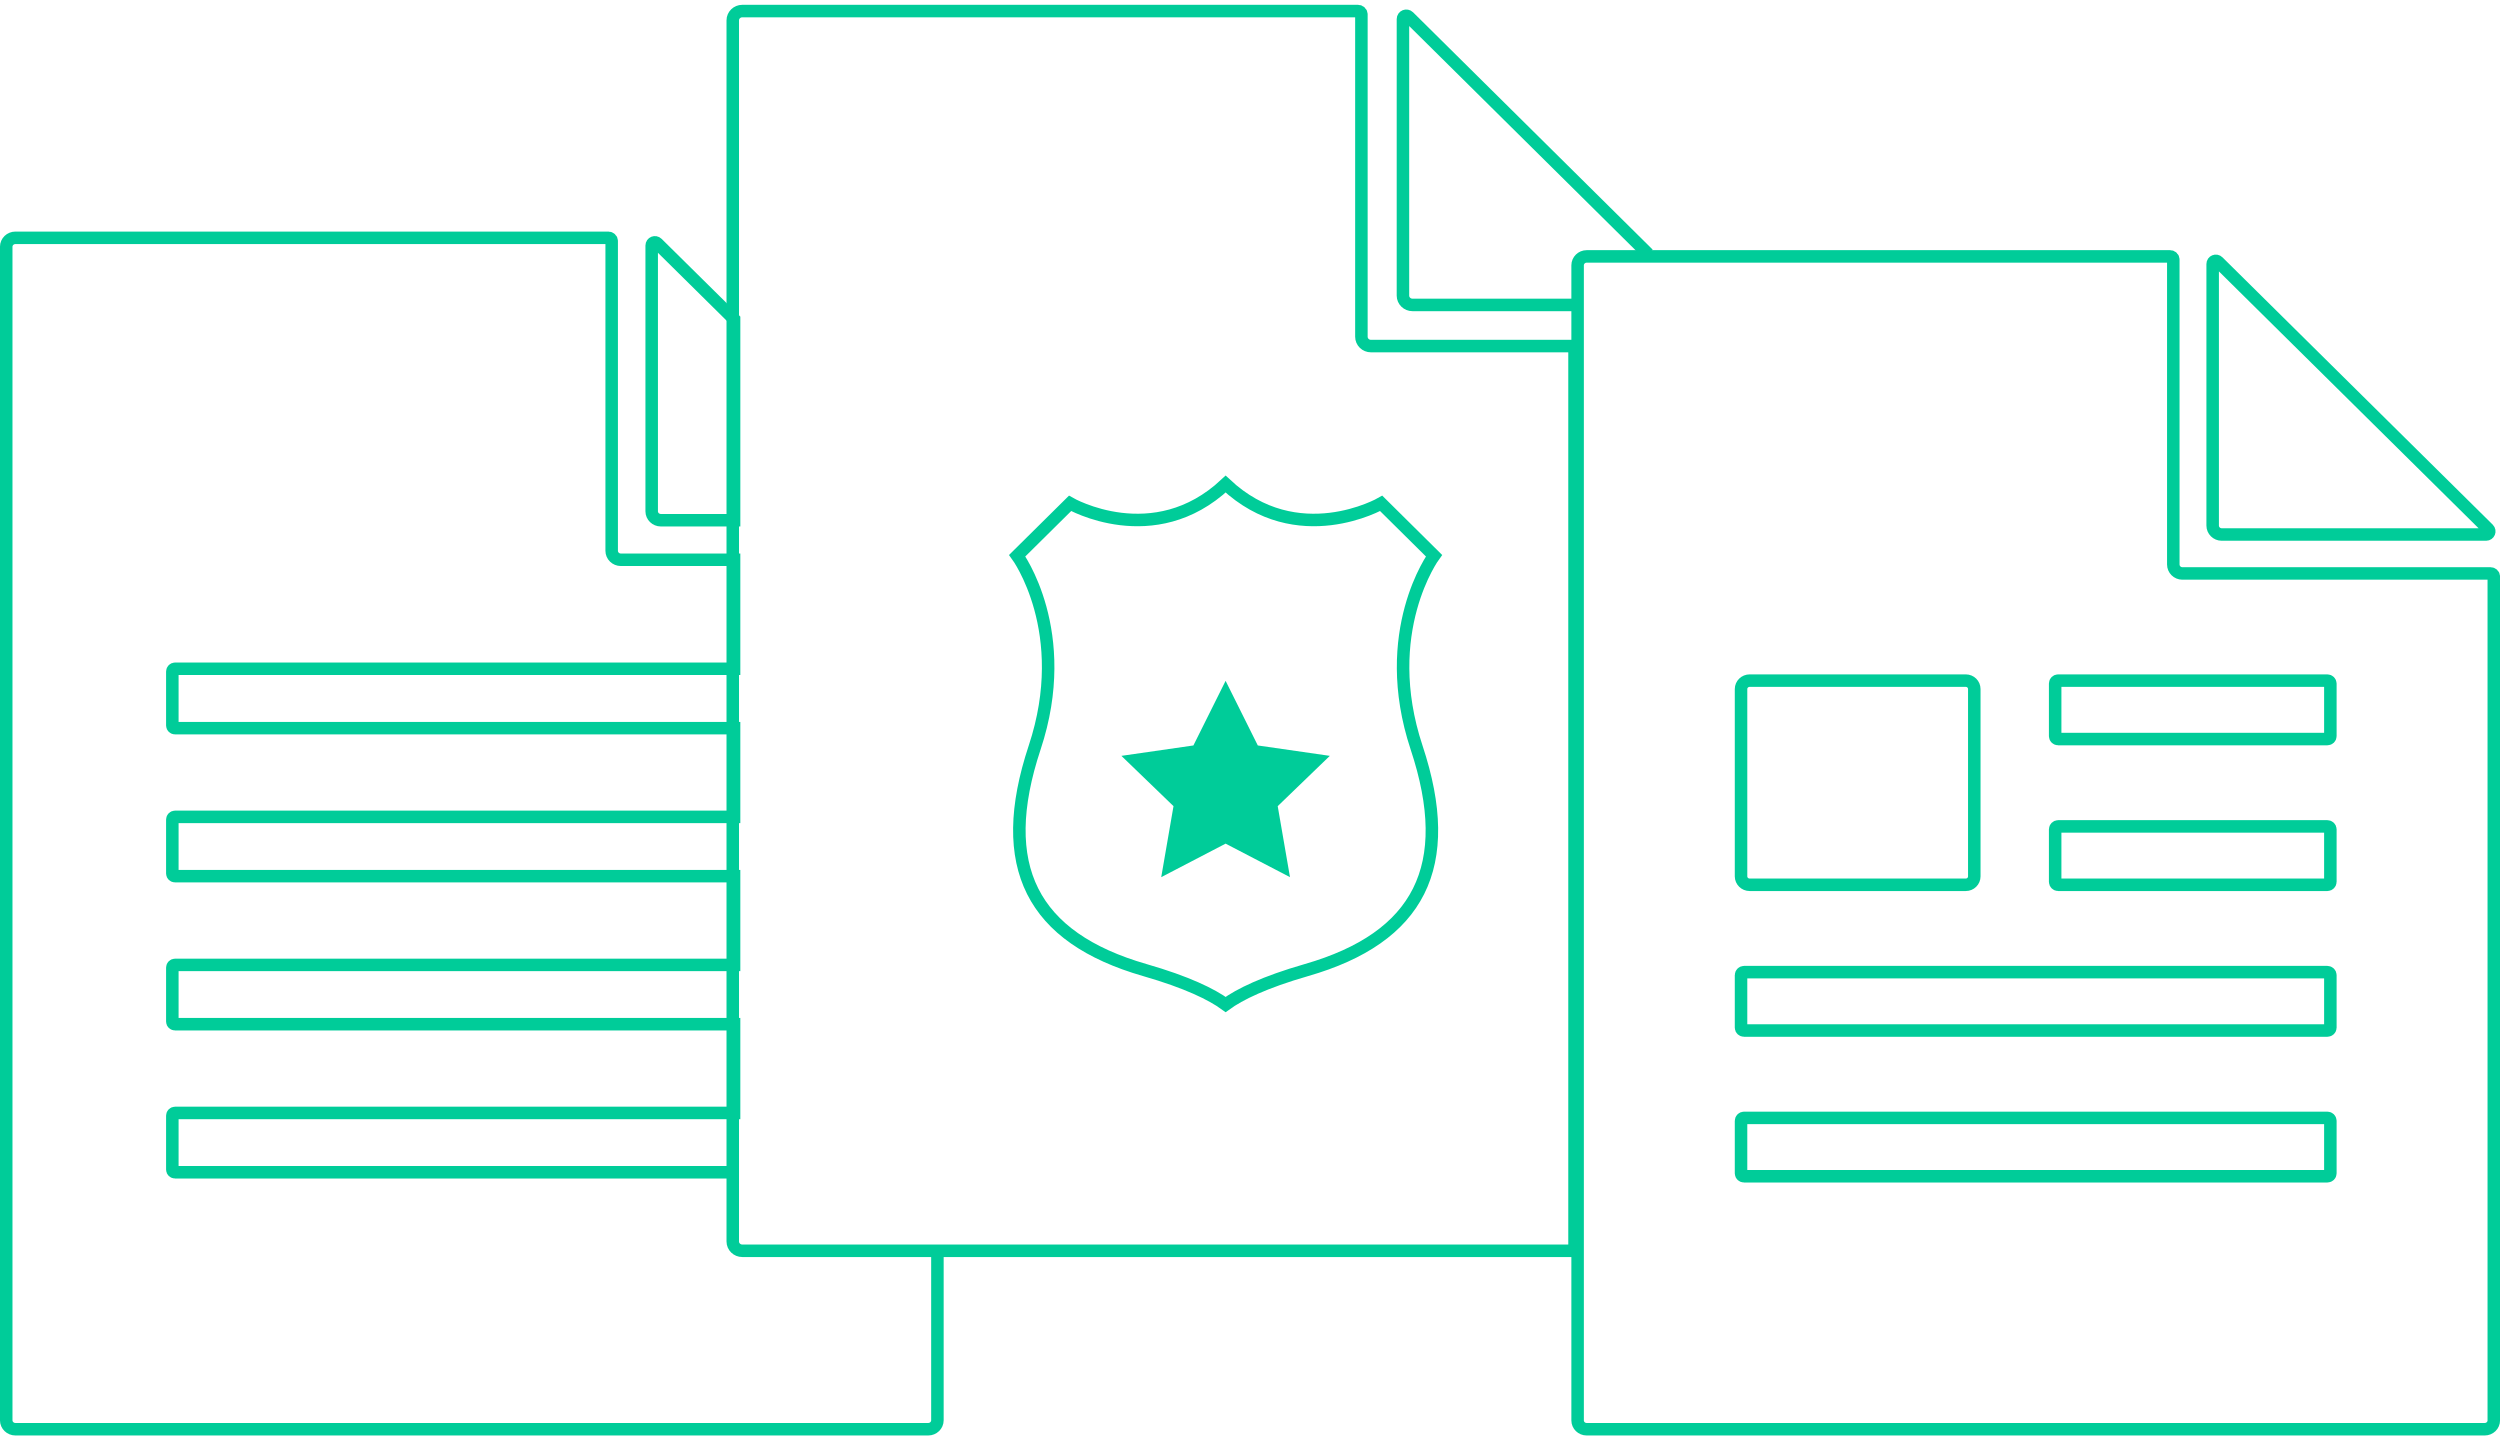
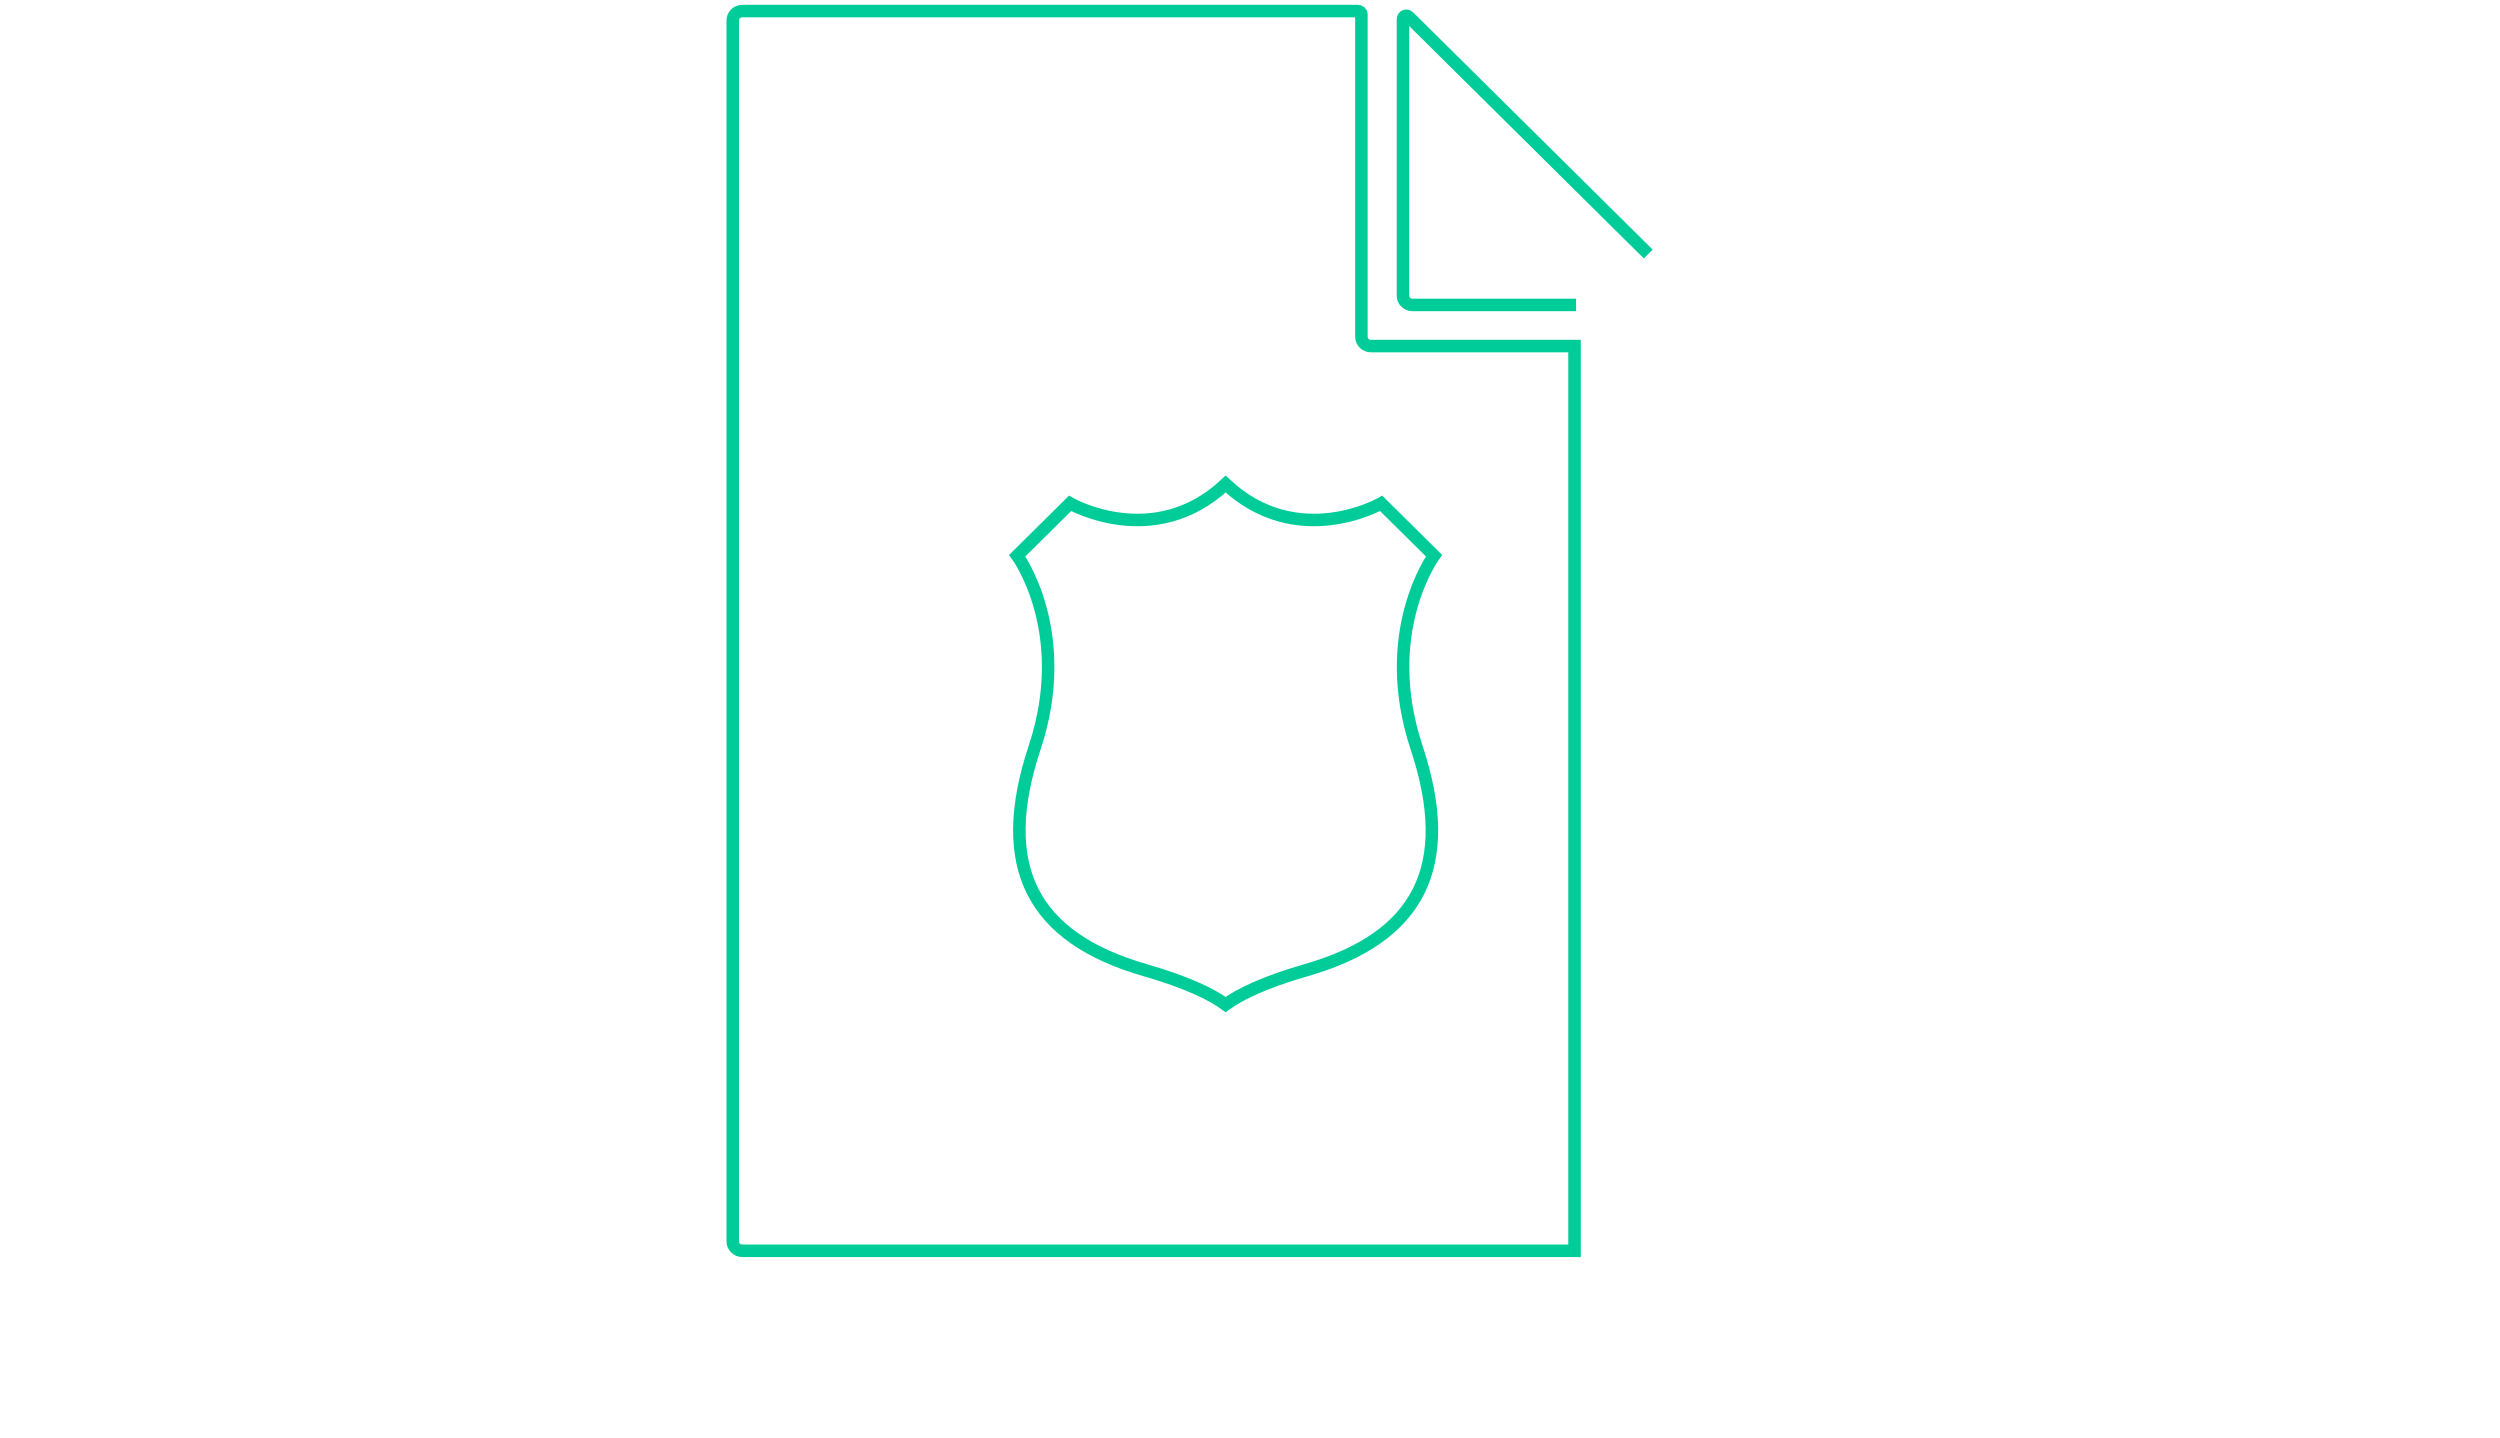
<svg xmlns="http://www.w3.org/2000/svg" width="200" height="115" viewBox="0 0 200 115" fill="none">
-   <path fill-rule="evenodd" clip-rule="evenodd" d="M126.932 20.513C126.535 20.513 126.209 20.834 126.209 21.225V113.634C126.209 114.025 126.535 114.338 126.932 114.338H198.78C199.177 114.338 199.503 114.025 199.503 113.634V46.128C199.503 45.989 199.391 45.876 199.248 45.876H174.586C174.189 45.876 173.864 45.554 173.864 45.159V20.765C173.864 20.626 173.752 20.513 173.609 20.513H126.932ZM177.169 20.886C177.08 20.921 177.013 21.008 177.013 21.121V42.049C177.013 42.44 177.338 42.761 177.735 42.761H198.889C199.116 42.761 199.228 42.488 199.069 42.331L177.447 20.943C177.369 20.864 177.257 20.847 177.169 20.886ZM139.972 54.45H157.261C157.641 54.45 157.943 54.75 157.943 55.124V70.11C157.943 70.483 157.641 70.783 157.261 70.783H139.972C139.595 70.783 139.283 70.483 139.283 70.11V55.124C139.283 54.75 139.595 54.45 139.972 54.45ZM164.644 54.45H186.191C186.32 54.45 186.429 54.559 186.429 54.689V58.894C186.429 59.024 186.32 59.124 186.191 59.124H164.651C164.522 59.124 164.413 59.024 164.413 58.894V54.681C164.413 54.555 164.522 54.45 164.644 54.45ZM164.651 66.113H186.191C186.32 66.113 186.429 66.218 186.429 66.348V70.548C186.429 70.674 186.32 70.783 186.191 70.783H164.651C164.522 70.783 164.413 70.674 164.413 70.548V66.348C164.413 66.218 164.522 66.113 164.651 66.113ZM139.521 77.772H186.191C186.32 77.772 186.429 77.881 186.429 78.007V82.216C186.429 82.342 186.32 82.442 186.191 82.442H139.521C139.392 82.442 139.283 82.342 139.283 82.216V78.007C139.283 77.881 139.392 77.772 139.521 77.772ZM139.521 89.431H186.191C186.32 89.431 186.429 89.539 186.429 89.665V93.874C186.429 94 186.32 94.1 186.191 94.1H139.521C139.392 94.1 139.283 94 139.283 93.874V89.665C139.283 89.539 139.392 89.431 139.521 89.431Z" stroke="#00CC99" stroke-miterlimit="10" />
  <path d="M125.962 27.686H109.675C109.256 27.686 108.912 27.356 108.912 26.938V1.152C108.912 1.005 108.791 0.885 108.644 0.885H59.384C58.965 0.885 58.621 1.216 58.621 1.629V99.32C58.621 99.733 58.965 100.063 59.384 100.063H125.962L125.962 27.686Z" stroke="#00CC99" stroke-miterlimit="10" />
  <path d="M131.86 20.322L112.695 1.34C112.612 1.257 112.494 1.243 112.401 1.28C112.308 1.317 112.236 1.408 112.236 1.528V23.65C112.236 24.063 112.58 24.394 112.999 24.394H126.084" stroke="#00CC99" stroke-miterlimit="10" />
  <path fill-rule="evenodd" clip-rule="evenodd" d="M98.05 38.727C92.299 44.115 85.604 40.27 85.604 40.27L81.377 44.454C81.377 44.454 85.848 50.537 82.773 59.803C79.614 69.323 82.569 75.005 91.582 77.605C94.964 78.581 96.923 79.542 98.05 80.361C99.177 79.542 101.136 78.581 104.518 77.605C113.532 75.005 116.487 69.323 113.327 59.803C110.252 50.537 114.72 44.454 114.72 44.454L110.496 40.27C110.496 40.27 103.801 44.115 98.05 38.727Z" stroke="#00CC99" stroke-miterlimit="10" />
-   <path fill-rule="evenodd" clip-rule="evenodd" d="M98.048 54.467L100.624 59.637L106.386 60.468L102.217 64.492L103.199 70.172L98.048 67.491L92.898 70.172L93.88 64.492L89.711 60.468L95.472 59.637L98.048 54.467Z" fill="#00CC99" />
-   <path d="M58.84 93.78H14.004C13.886 93.78 13.787 93.691 13.787 93.572V89.248C13.787 89.133 13.886 89.036 14.004 89.036H58.726V81.936H14.004C13.886 81.936 13.787 81.848 13.787 81.729V77.404C13.787 77.29 13.886 77.193 14.004 77.193H58.726V70.093H14.004C13.886 70.093 13.787 70 13.787 69.885V65.561C13.787 65.446 13.886 65.349 14.004 65.349H58.726V58.254H14.004C13.886 58.254 13.787 58.157 13.787 58.042V53.718C13.787 53.603 13.886 53.501 14.004 53.501H58.726V44.782H49.669C49.265 44.782 48.934 44.464 48.934 44.063V19.282C48.934 19.141 48.82 19.026 48.675 19.026H1.233C0.829 19.026 0.498 19.344 0.498 19.741V113.623C0.498 114.02 0.829 114.338 1.233 114.338H74.259C74.662 114.338 74.993 114.02 74.993 113.623V100.063" stroke="#00CC99" stroke-miterlimit="10" />
-   <path d="M52.869 41.618H58.727V25.541L52.576 19.462C52.497 19.383 52.383 19.37 52.294 19.405C52.204 19.441 52.135 19.529 52.135 19.643V40.903C52.135 41.3 52.466 41.618 52.869 41.618Z" stroke="#00CC99" stroke-miterlimit="10" />
</svg>